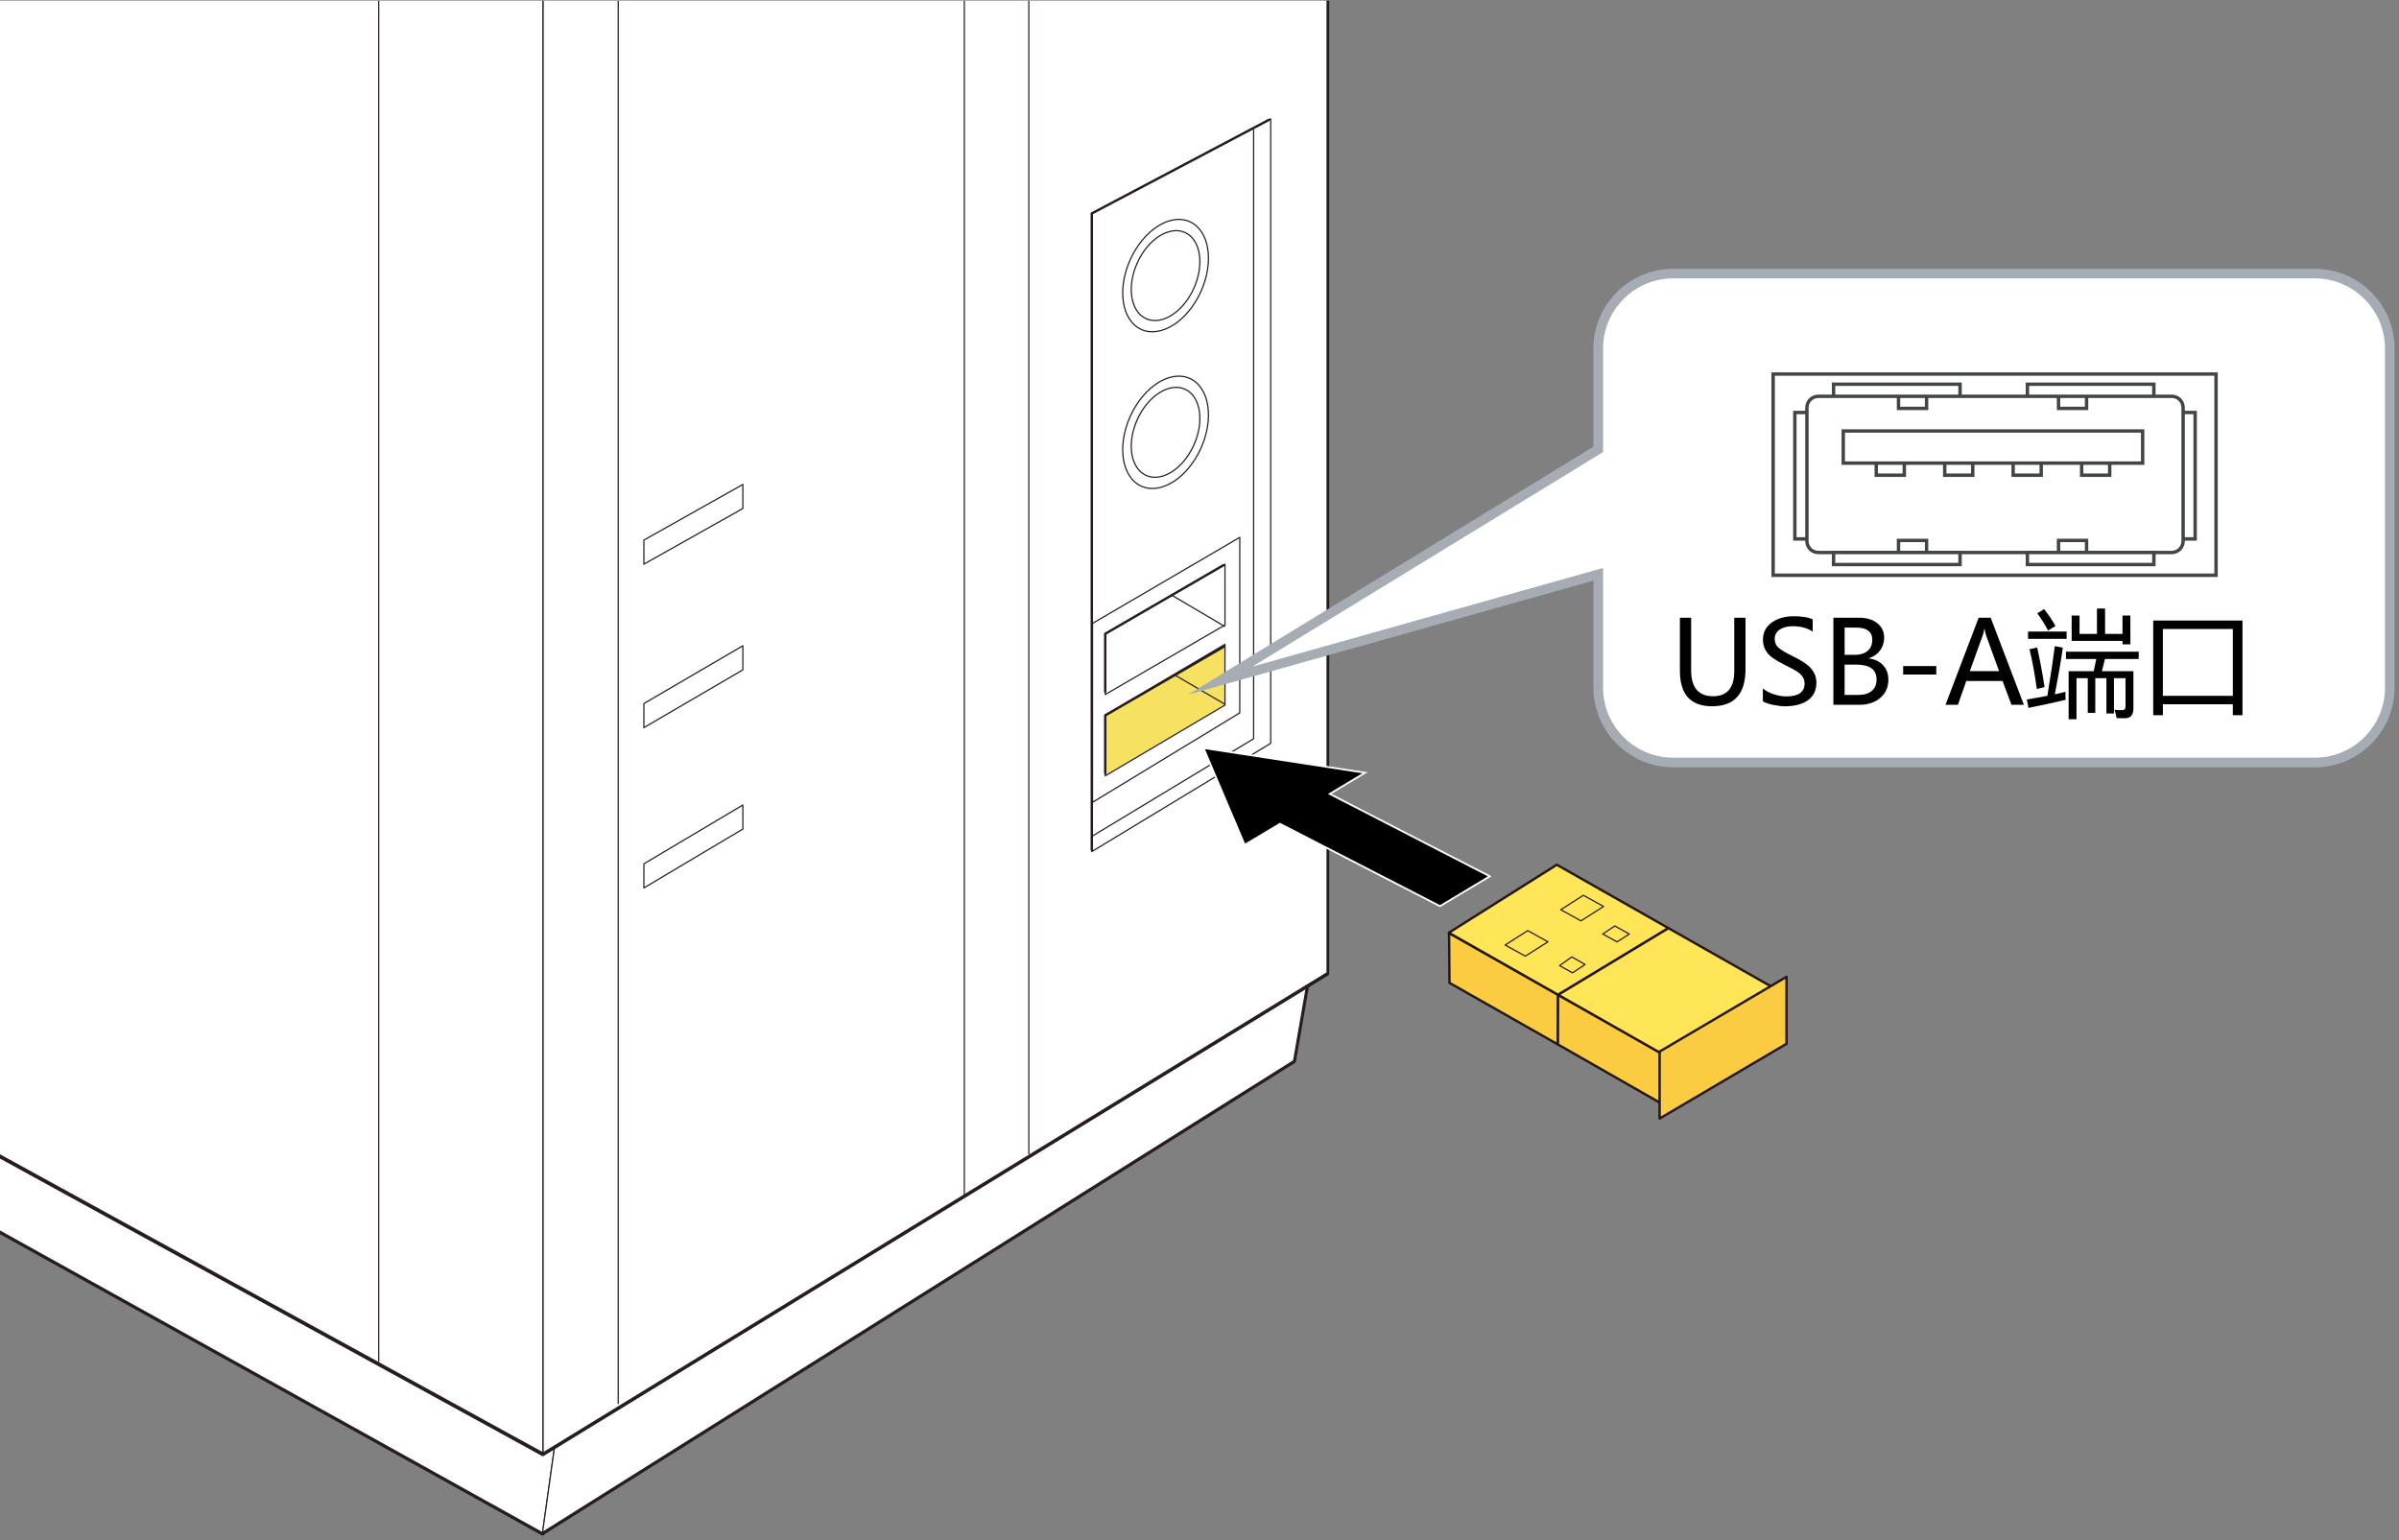
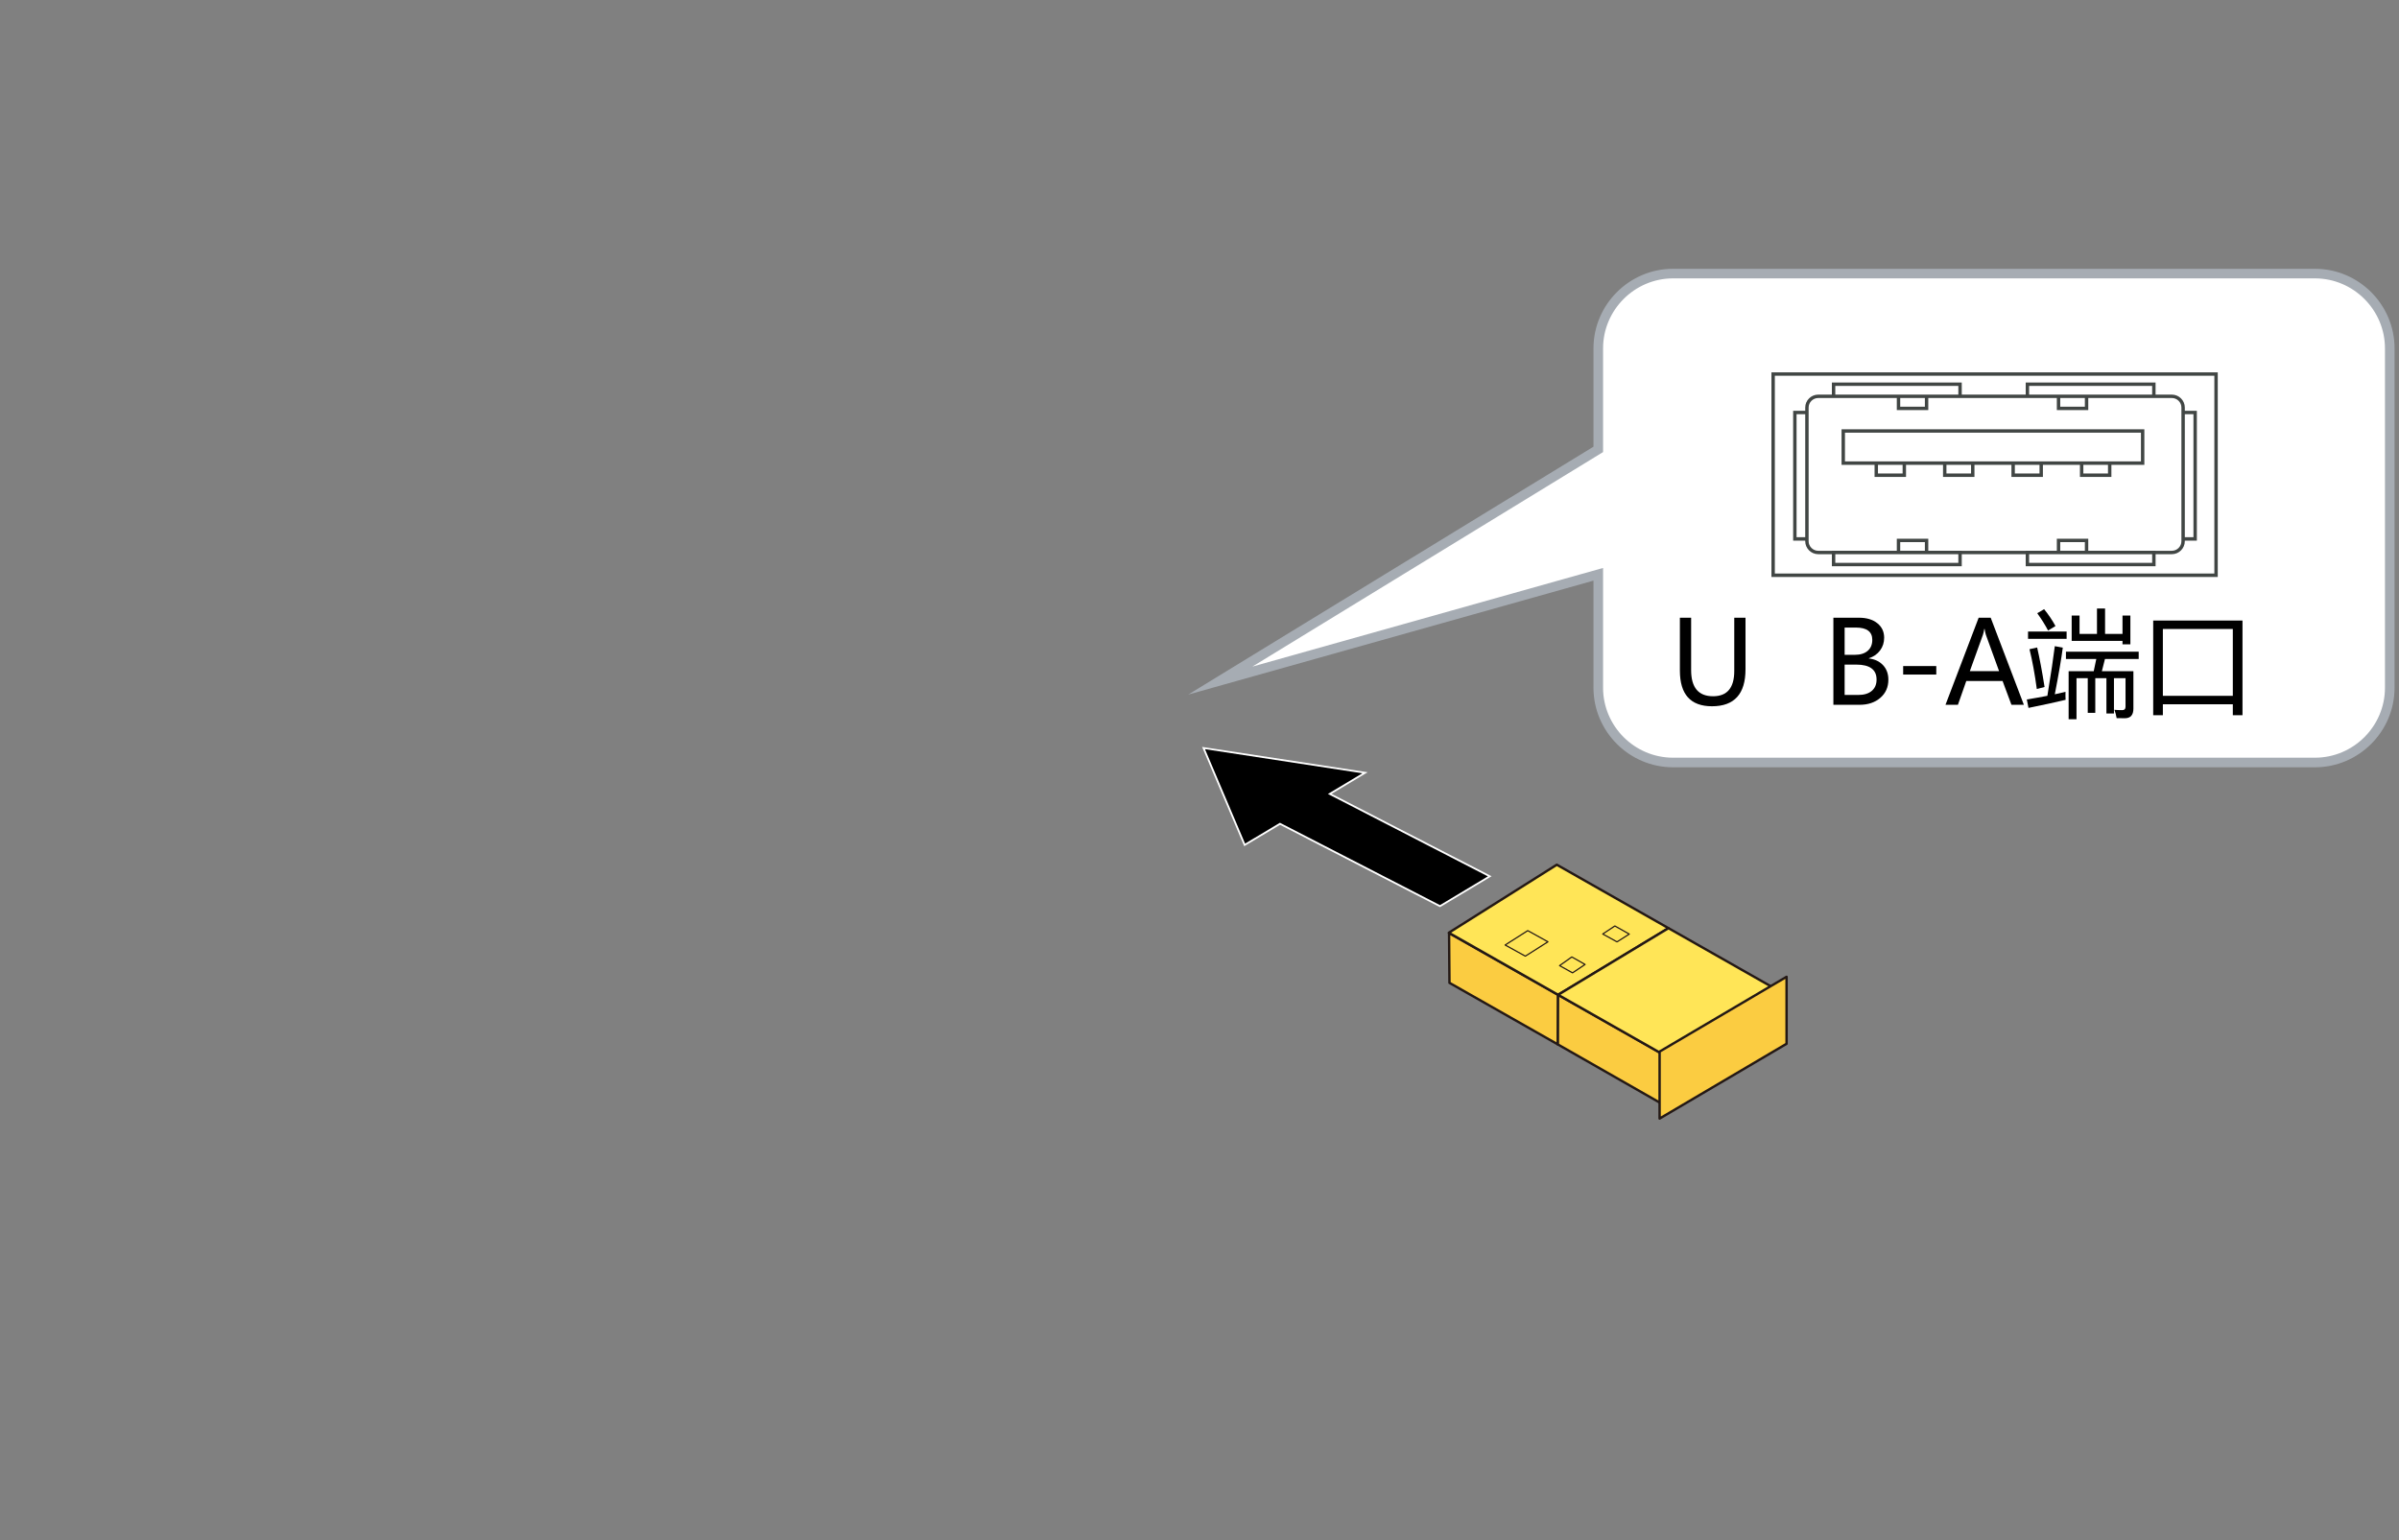
<svg xmlns="http://www.w3.org/2000/svg" xmlns:xlink="http://www.w3.org/1999/xlink" version="1.1" x="0px" y="0px" viewBox="0 0 500 321" enable-background="new 0 0 500 321" xml:space="preserve">
  <rect x="0" y="0" width="500" height="321" fill="#808080" stroke="none" />
  <g id="レイヤー_1">
    <g>
      <defs>
-         <rect id="SVGID_1_" x="-15.452" y="0.155" width="351.146" height="349.897" />
-       </defs>
+         </defs>
      <clipPath id="SVGID_00000090280649074964316180000001211147505673204151_">
        <use xlink:href="#SVGID_1_" overflow="visible" />
      </clipPath>
      <g clip-path="url(#SVGID_00000090280649074964316180000001211147505673204151_)">
        <polygon fill="#FFFFFF" stroke="#271C1C" stroke-linejoin="round" points="273.26,200.108 116.721,293.474 -277.388,71.459      -274.032,104.291 113.081,319.555 113.091,319.458 269.62,221.139    " />
        <g>
          <polygon fill="#FFFFFF" stroke="#271C1C" stroke-width="0.25" stroke-linejoin="round" points="-274.032,104.246       113.081,319.498 116.721,293.444 -277.388,71.414     " />
          <polygon fill="#FFFFFF" stroke="#271C1C" stroke-width="0.25" stroke-linejoin="round" points="113.081,319.414 269.62,221.088       273.26,200.051 116.721,293.444     " />
        </g>
        <polygon fill="#FFFFFF" stroke="#271C1C" stroke-linejoin="round" points="276.427,-565.797 -130.206,-658.341 -289.99,-628.716      -289.995,-628.694 -289.995,81.799 113.108,302.986 113.108,303.019 276.546,202.908 276.546,-565.831    " />
        <polygon fill="#FFFFFF" stroke="#271C1C" stroke-width="0.25" stroke-linejoin="round" points="276.593,202.761 113.153,302.872      113.153,-521.303 276.593,-565.971    " />
        <polygon fill="none" stroke="#271C1C" stroke-width="0.25" stroke-linejoin="round" points="154.828,105.988 134.198,117.596      134.198,112.577 154.828,100.978    " />
        <polygon fill="none" stroke="#271C1C" stroke-width="0.25" stroke-linejoin="round" points="154.828,139.626 134.198,151.67      134.198,146.651 154.828,134.606    " />
        <polygon fill="none" stroke="#271C1C" stroke-width="0.25" stroke-linejoin="round" points="154.828,172.808 134.198,185.08      134.198,180.059 154.828,167.797    " />
        <g>
          <polygon fill="none" stroke="#271C1C" stroke-width="0.25" stroke-linejoin="round" points="255.311,130.272 230.354,144.769       230.354,132.107 255.311,117.596     " />
-           <polygon fill="#F6E160" stroke="#271C1C" stroke-width="0.25" stroke-linejoin="round" points="255.311,146.971       230.354,161.718 230.354,149.045 255.311,134.293     " />
          <polygon fill="none" stroke="#271C1C" stroke-width="0.25" stroke-linejoin="round" points="258.394,148.596 227.706,167.231       227.706,129.94 258.394,112.009     " />
        </g>
        <polygon fill="none" stroke="#271C1C" stroke-width="0.25" stroke-linejoin="round" points="264.838,24.773 227.552,44.491      227.552,177.507 264.838,154.936    " />
        <polyline fill="none" stroke="#271C1C" stroke-width="0.25" stroke-linejoin="round" points="227.589,174.319 261.278,153.978      261.278,26.898    " />
        <g>
          <path fill="none" stroke="#271C1C" stroke-width="0.25" stroke-linejoin="round" d="M250.3,93.432      c-2.791,6.198-8.348,9.743-12.429,7.911c-4.059-1.826-5.101-8.33-2.307-14.546c2.791-6.203,8.35-9.748,12.418-7.913      C252.052,80.712,253.084,87.226,250.3,93.432z" />
          <path fill="none" stroke="#271C1C" stroke-width="0.25" stroke-linejoin="round" d="M248.822,92.774      c-2.226,4.957-6.68,7.796-9.938,6.325c-3.257-1.46-4.09-6.674-1.852-11.637c2.235-4.964,6.68-7.802,9.948-6.335      C250.228,82.589,251.057,87.804,248.822,92.774z" />
        </g>
        <g>
-           <path fill="none" stroke="#271C1C" stroke-width="0.25" stroke-linejoin="round" d="M250.3,60.765      c-2.791,6.195-8.348,9.742-12.429,7.908c-4.059-1.837-5.101-8.341-2.307-14.546c2.791-6.195,8.35-9.742,12.418-7.913      C252.052,48.047,253.084,54.555,250.3,60.765z" />
+           <path fill="none" stroke="#271C1C" stroke-width="0.25" stroke-linejoin="round" d="M250.3,60.765      c-2.791,6.195-8.348,9.742-12.429,7.908c-4.059-1.837-5.101-8.341-2.307-14.546c2.791-6.195,8.35-9.742,12.418-7.913      C252.052,48.047,253.084,54.555,250.3,60.765" />
          <path fill="none" stroke="#271C1C" stroke-width="0.25" stroke-linejoin="round" d="M248.822,60.097      c-2.226,4.964-6.68,7.799-9.938,6.332c-3.257-1.457-4.09-6.667-1.852-11.634c2.235-4.964,6.68-7.799,9.948-6.332      C250.228,49.918,251.057,55.13,248.822,60.097z" />
        </g>
        <g>
          <path fill="none" stroke="#271C1C" stroke-width="0.25" stroke-linejoin="round" d="M253.012-501.561      c-4.018,8.929-12.019,14.034-17.887,11.395c-5.868-2.629-7.347-12.011-3.329-20.943c4.014-8.931,12.026-14.037,17.884-11.404      C255.539-519.872,257.026-510.495,253.012-501.561z" />
          <path fill="none" stroke="#271C1C" stroke-width="0.25" stroke-linejoin="round" d="M250.895-502.513      c-3.22,7.141-9.619,11.223-14.31,9.115c-4.699-2.107-5.885-9.611-2.674-16.758c3.214-7.146,9.618-11.232,14.308-9.117      C252.91-517.167,254.105-509.666,250.895-502.513z" />
        </g>
        <polygon fill="none" stroke="#271C1C" stroke-width="0.25" stroke-linejoin="round" points="184.697,-96.69 145.504,-77.426      145.504,-445.786 184.697,-459.74    " />
        <line fill="none" stroke="#271C1C" stroke-width="0.25" stroke-linejoin="round" x1="214.428" y1="240.605" x2="214.428" y2="-548.403" />
        <line fill="none" stroke="#271C1C" stroke-width="0.25" stroke-linejoin="round" x1="200.985" y1="249.156" x2="200.985" y2="-545.063" />
        <line fill="none" stroke="#271C1C" stroke-width="0.25" stroke-linejoin="round" x1="128.849" y1="292.657" x2="128.849" y2="-526.09" />
        <line fill="none" stroke="#271C1C" stroke-width="0.25" stroke-linejoin="round" x1="255.319" y1="130.61" x2="244.086" y2="123.985" />
        <line fill="none" stroke="#271C1C" stroke-width="0.25" stroke-linejoin="round" x1="255.319" y1="146.814" x2="244.89" y2="140.72" />
        <polygon fill="#FFFFFF" stroke="#271C1C" stroke-width="0.25" stroke-linejoin="round" points="-289.946,81.646 113.153,302.839      113.153,-521.303 -289.946,-628.84    " />
        <polygon fill="#FFFFFF" stroke="#271C1C" stroke-width="0.25" stroke-linejoin="round" points="-130.155,-658.483      276.564,-565.919 113.153,-521.303 -289.946,-628.856    " />
        <polyline fill="none" stroke="#271C1C" stroke-width="0.25" stroke-linejoin="round" points="240.966,-573.357 78.933,-529.536      78.933,283.918    " />
        <polyline fill="none" stroke="#271C1C" stroke-width="0.5" stroke-linecap="round" stroke-linejoin="round" points="     264.455,24.991 227.552,44.491 227.552,177.159    " />
        <polyline fill="none" stroke="#271C1C" stroke-width="0.5" stroke-linecap="round" stroke-linejoin="round" points="     254.99,117.814 230.354,132.107 230.354,144.171    " />
        <polyline fill="none" stroke="#271C1C" stroke-width="0.5" stroke-linecap="round" stroke-linejoin="round" points="     254.99,134.83 230.354,149.118 230.354,161.196    " />
      </g>
    </g>
    <polygon stroke="#FFFFFF" stroke-width="0.375" points="277.149,165.482 284.505,161.074 250.84,155.92 259.412,176.113    266.774,171.712 300.12,188.88 310.495,182.657  " />
    <path fill="#FFFFFF" d="M482.479,57.026H348.704c-8.569,0-15.592,7.018-15.592,15.587v21.058l-78.778,48.195l78.778-22.159v23.644   c0,8.579,7.023,15.587,15.592,15.587h133.775c8.579,0,15.597-7.008,15.597-15.587V72.614   C498.075,64.044,491.058,57.026,482.479,57.026" />
    <path fill="none" stroke="#A6ACB3" stroke-width="2" stroke-miterlimit="10" d="M482.479,57.026H348.704   c-8.569,0-15.592,7.018-15.592,15.587v21.058l-78.778,48.195l78.778-22.159v23.644c0,8.579,7.023,15.587,15.592,15.587h133.775   c8.579,0,15.597-7.008,15.597-15.587V72.614C498.075,64.044,491.058,57.026,482.479,57.026z" />
    <g>
      <path d="M363.798,139.515c0,5.133-2.328,7.699-6.984,7.699c-4.461,0-6.691-2.477-6.691-7.43v-11.027h2.344v10.922    c0,3.633,1.523,5.449,4.57,5.449c2.945,0,4.418-1.758,4.418-5.273v-11.098h2.344V139.515z" />
-       <path d="M367.419,143.499c0.555,0.484,1.297,0.883,2.227,1.195s1.812,0.469,2.648,0.469c2.547,0,3.82-0.906,3.82-2.719    c0-0.508-0.137-0.965-0.41-1.371s-0.648-0.766-1.125-1.078s-1.371-0.793-2.684-1.441c-1.82-0.906-3.02-1.748-3.598-2.525    s-0.867-1.666-0.867-2.666c0-1.508,0.605-2.703,1.816-3.586s2.738-1.324,4.582-1.324c1.805,0,3.129,0.219,3.973,0.656v2.555    c-1.094-0.758-2.477-1.137-4.148-1.137c-1.109,0-2.014,0.232-2.713,0.697s-1.049,1.111-1.049,1.939    c0,0.734,0.242,1.332,0.727,1.793s1.535,1.09,3.152,1.887c1.781,0.852,3.027,1.703,3.738,2.555s1.066,1.809,1.066,2.871    c0,1.594-0.578,2.816-1.734,3.668s-2.762,1.277-4.816,1.277c-0.719,0-1.557-0.1-2.514-0.299s-1.654-0.447-2.092-0.744V143.499z" />
      <path d="M382.114,146.91v-18.152h5.332c1.594,0,2.867,0.381,3.82,1.143s1.43,1.771,1.43,3.029c0,1-0.283,1.883-0.85,2.648    s-1.346,1.309-2.338,1.629v0.047c1.234,0.141,2.221,0.607,2.959,1.4s1.107,1.799,1.107,3.018c0,1.562-0.561,2.826-1.682,3.791    s-2.557,1.447-4.307,1.447H382.114z M384.458,130.808v5.684h2.133c1.133,0,2.021-0.275,2.666-0.826s0.967-1.314,0.967-2.291    c0-1.711-1.141-2.566-3.422-2.566H384.458z M384.458,138.531v6.328h2.812c1.227,0,2.174-0.283,2.842-0.85s1.002-1.354,1.002-2.361    c0-2.078-1.41-3.117-4.23-3.117H384.458z" />
      <path d="M403.56,140.605h-6.902v-1.77h6.902V140.605z" />
      <path d="M421.817,146.91h-2.59l-1.852-4.969h-7.559l-1.746,4.969h-2.59l6.914-18.152h2.508L421.817,146.91z M416.649,139.89    l-2.742-7.547c-0.086-0.242-0.18-0.664-0.281-1.266h-0.059c-0.086,0.547-0.184,0.969-0.293,1.266l-2.719,7.547H416.649z" />
      <path d="M429.927,134.992c-0.297,2.305-0.852,5.547-1.664,9.727c0.805-0.172,1.547-0.344,2.227-0.516    c-0.016,0.609-0.008,1.164,0.023,1.664c-1.766,0.438-4.344,1-7.734,1.688l-0.352-1.758c1.57-0.258,3-0.512,4.289-0.762    c0.766-4.695,1.281-8.145,1.547-10.348L429.927,134.992z M422.685,131.64h8.039v1.523h-8.039V131.64z M422.989,135.32l1.594-0.352    c0.516,2.234,1.031,4.977,1.547,8.227l-1.617,0.422C424.091,140.492,423.583,137.726,422.989,135.32z M424.606,127.82l1.43-0.844    c0.922,1.141,1.711,2.312,2.367,3.516l-1.547,0.938C426.294,130.335,425.544,129.132,424.606,127.82z M430.583,135.835h15.164    v1.523h-7.031l-0.645,2.555h6.574v7.781c0,1.344-0.594,2.016-1.781,2.016c-0.406,0-0.977-0.008-1.711-0.023    c-0.109-0.641-0.266-1.219-0.469-1.734c0.531,0.047,1.07,0.07,1.617,0.07c0.469,0,0.703-0.242,0.703-0.727v-5.93h-2.414v7.359    h-1.57v-7.359h-2.32v7.219h-1.57v-7.219h-2.344v8.555h-1.641v-10.008h5.227l0.539-2.555h-6.328V135.835z M442.372,134.312v-0.727    h-10.594v-5.273h1.641v3.82h3.633v-5.297h1.688v5.297h3.633v-3.82h1.641v6H442.372z" />
      <path d="M448.771,129.343h18.609v19.734h-2.016v-2.273h-14.578v2.273h-2.016V129.343z M465.364,145.046v-13.945h-14.578v13.945    H465.364z" />
    </g>
    <path fill="none" stroke="#414644" stroke-width="0.709" d="M384.172,96.533v-6.695h62.401v6.695H384.172z M384.172,96.533    M429.041,115.162v-2.52h5.841v2.52H429.041z M429.041,115.162 M395.688,115.162v-2.52h5.851v2.52H395.688z M395.688,115.162    M422.554,117.672v-2.52h26.358v2.52H422.554z M422.554,117.672 M382.156,117.672v-2.52h26.358v2.52H382.156z M382.156,117.672    M434.882,85.131v-2.524h-5.841v2.524H434.882z M434.882,85.131 M439.703,99.053v-2.52h-5.846v2.52H439.703z M439.703,99.053    M425.43,99.053v-2.52h-5.851v2.52H425.43z M425.43,99.053 M411.161,99.053v-2.52h-5.841v2.52H411.161z M411.161,99.053    M396.898,99.053v-2.52h-5.846v2.52H396.898z M396.898,99.053 M401.539,85.131v-2.524h-5.851v2.524H401.539z M401.539,85.131    M448.908,82.606v-2.52h-26.354v2.52H448.908z M448.908,82.606 M457.515,112.334V85.98h-2.51v26.354H457.515z M457.515,112.334    M376.599,112.334V85.98h-2.515v26.354H376.599z M376.599,112.334 M408.514,82.606v-2.52h-26.358v2.52H408.514z M408.514,82.606    M455.005,112.813c0,1.286-1.058,2.349-2.344,2.349h-73.713c-1.281,0-2.349-1.063-2.349-2.349V84.946   c0-1.286,1.067-2.339,2.349-2.339h73.713c1.286,0,2.344,1.053,2.344,2.339V112.813z" />
    <path fill="none" stroke="#414644" stroke-width="0.709" d="M369.557,119.907V77.966h92.314v41.941H369.557z M369.557,119.907" />
  </g>
  <g id="編集モード">
    <g>
      <polygon fill="#FBCC41" stroke="#231815" stroke-width="0.5" stroke-linejoin="round" points="324.694,217.7 302.098,204.866     302.016,194.494 324.748,207.37   " />
      <polygon fill="#FFE557" stroke="#231815" stroke-width="0.5" stroke-linejoin="round" points="301.968,194.421 324.736,207.356     347.737,193.465 324.469,180.246   " />
      <polygon fill="#FBCC41" stroke="#231815" stroke-width="0.5" stroke-linejoin="round" points="347.436,230.69 324.699,217.706     324.73,207.363 347.498,220.287   " />
      <polygon fill="#FFE557" stroke="#231815" stroke-width="0.5" stroke-linejoin="round" points="324.745,207.359 347.512,220.295     371.011,206.686 347.743,193.467   " />
-       <polygon fill="none" stroke="#231815" stroke-width="0.25" stroke-linejoin="round" points="329.5,191.945 325.296,189.619     330.007,186.621 334.212,188.947   " />
      <polygon fill="none" stroke="#231815" stroke-width="0.25" stroke-linejoin="round" points="317.911,199.3 313.704,196.979     318.415,193.981 322.623,196.312   " />
      <polygon fill="none" stroke="#231815" stroke-width="0.25" stroke-linejoin="round" points="327.75,202.781 330.362,201.034     327.601,199.466 325.045,201.277   " />
      <polygon fill="none" stroke="#231815" stroke-width="0.25" stroke-linejoin="round" points="336.567,193.008 334.044,194.684     337.021,196.324 339.574,194.702   " />
      <polygon fill="#FBCC41" stroke="#231815" stroke-width="0.5" stroke-linejoin="round" points="372.357,217.565 345.893,233.155     345.893,219.194 372.357,203.605   " />
    </g>
    <g>
	</g>
    <g>
	</g>
    <g>
	</g>
    <g>
	</g>
    <g>
	</g>
    <g>
	</g>
    <g>
	</g>
    <g>
	</g>
    <g>
	</g>
    <g>
	</g>
    <g>
	</g>
  </g>
</svg>